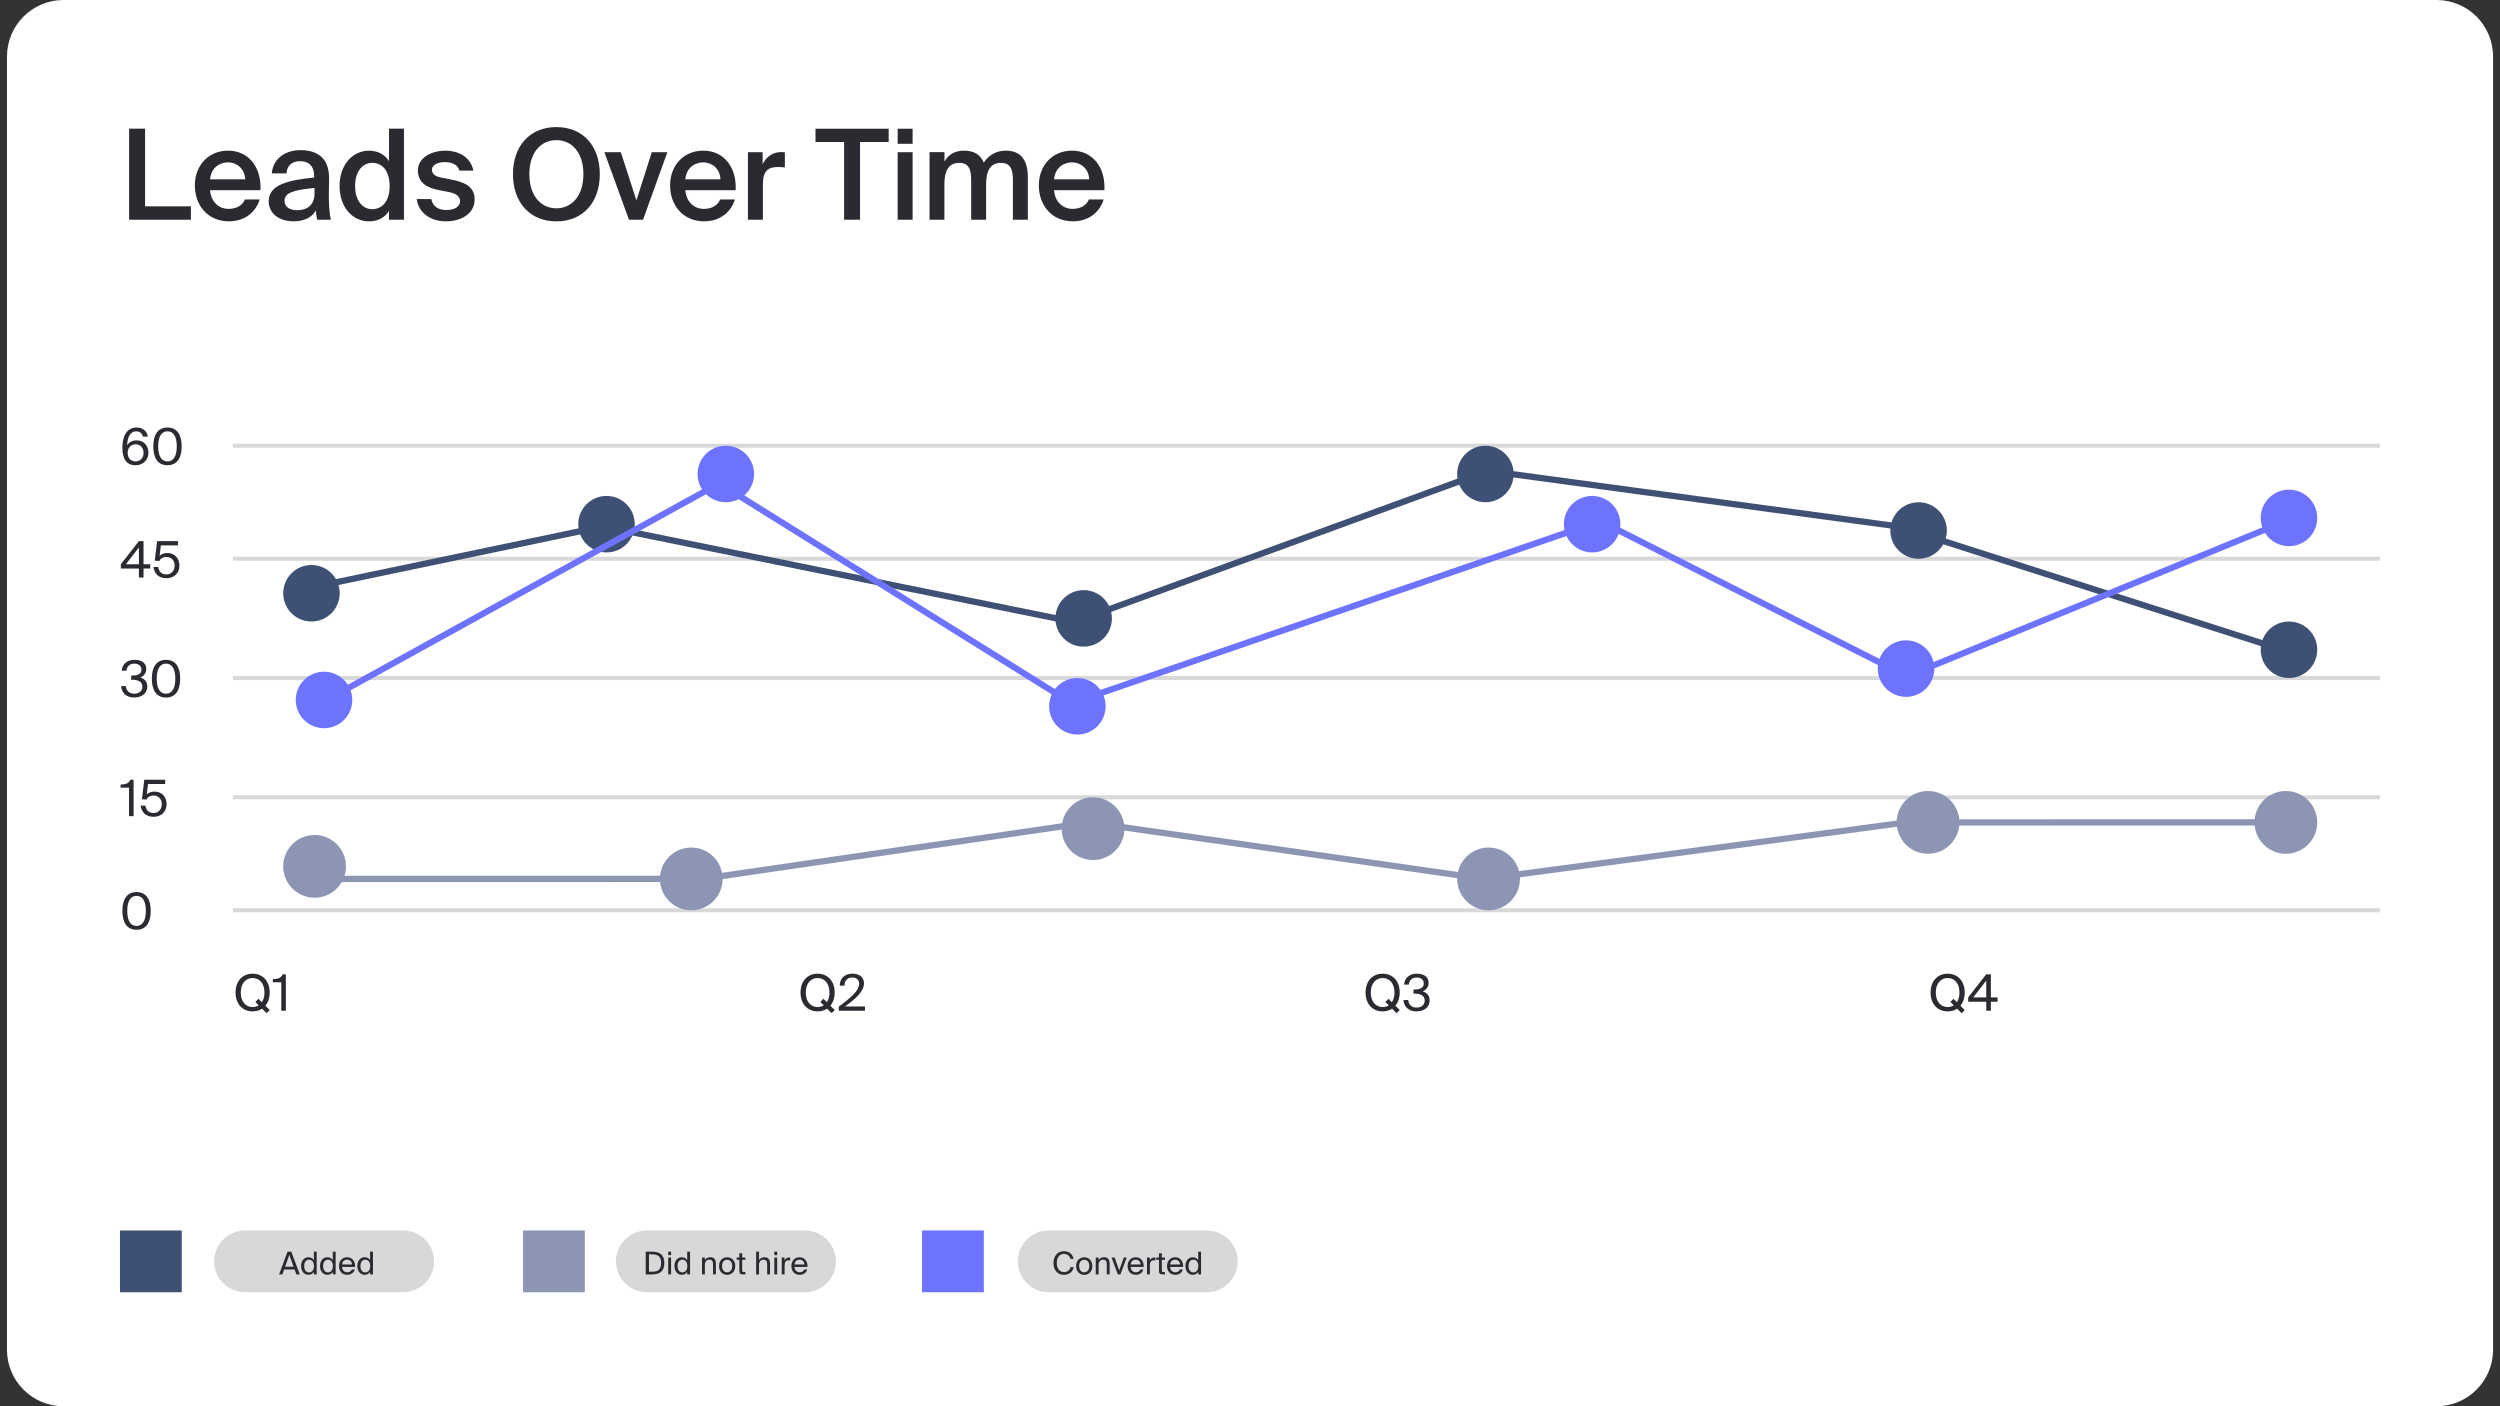
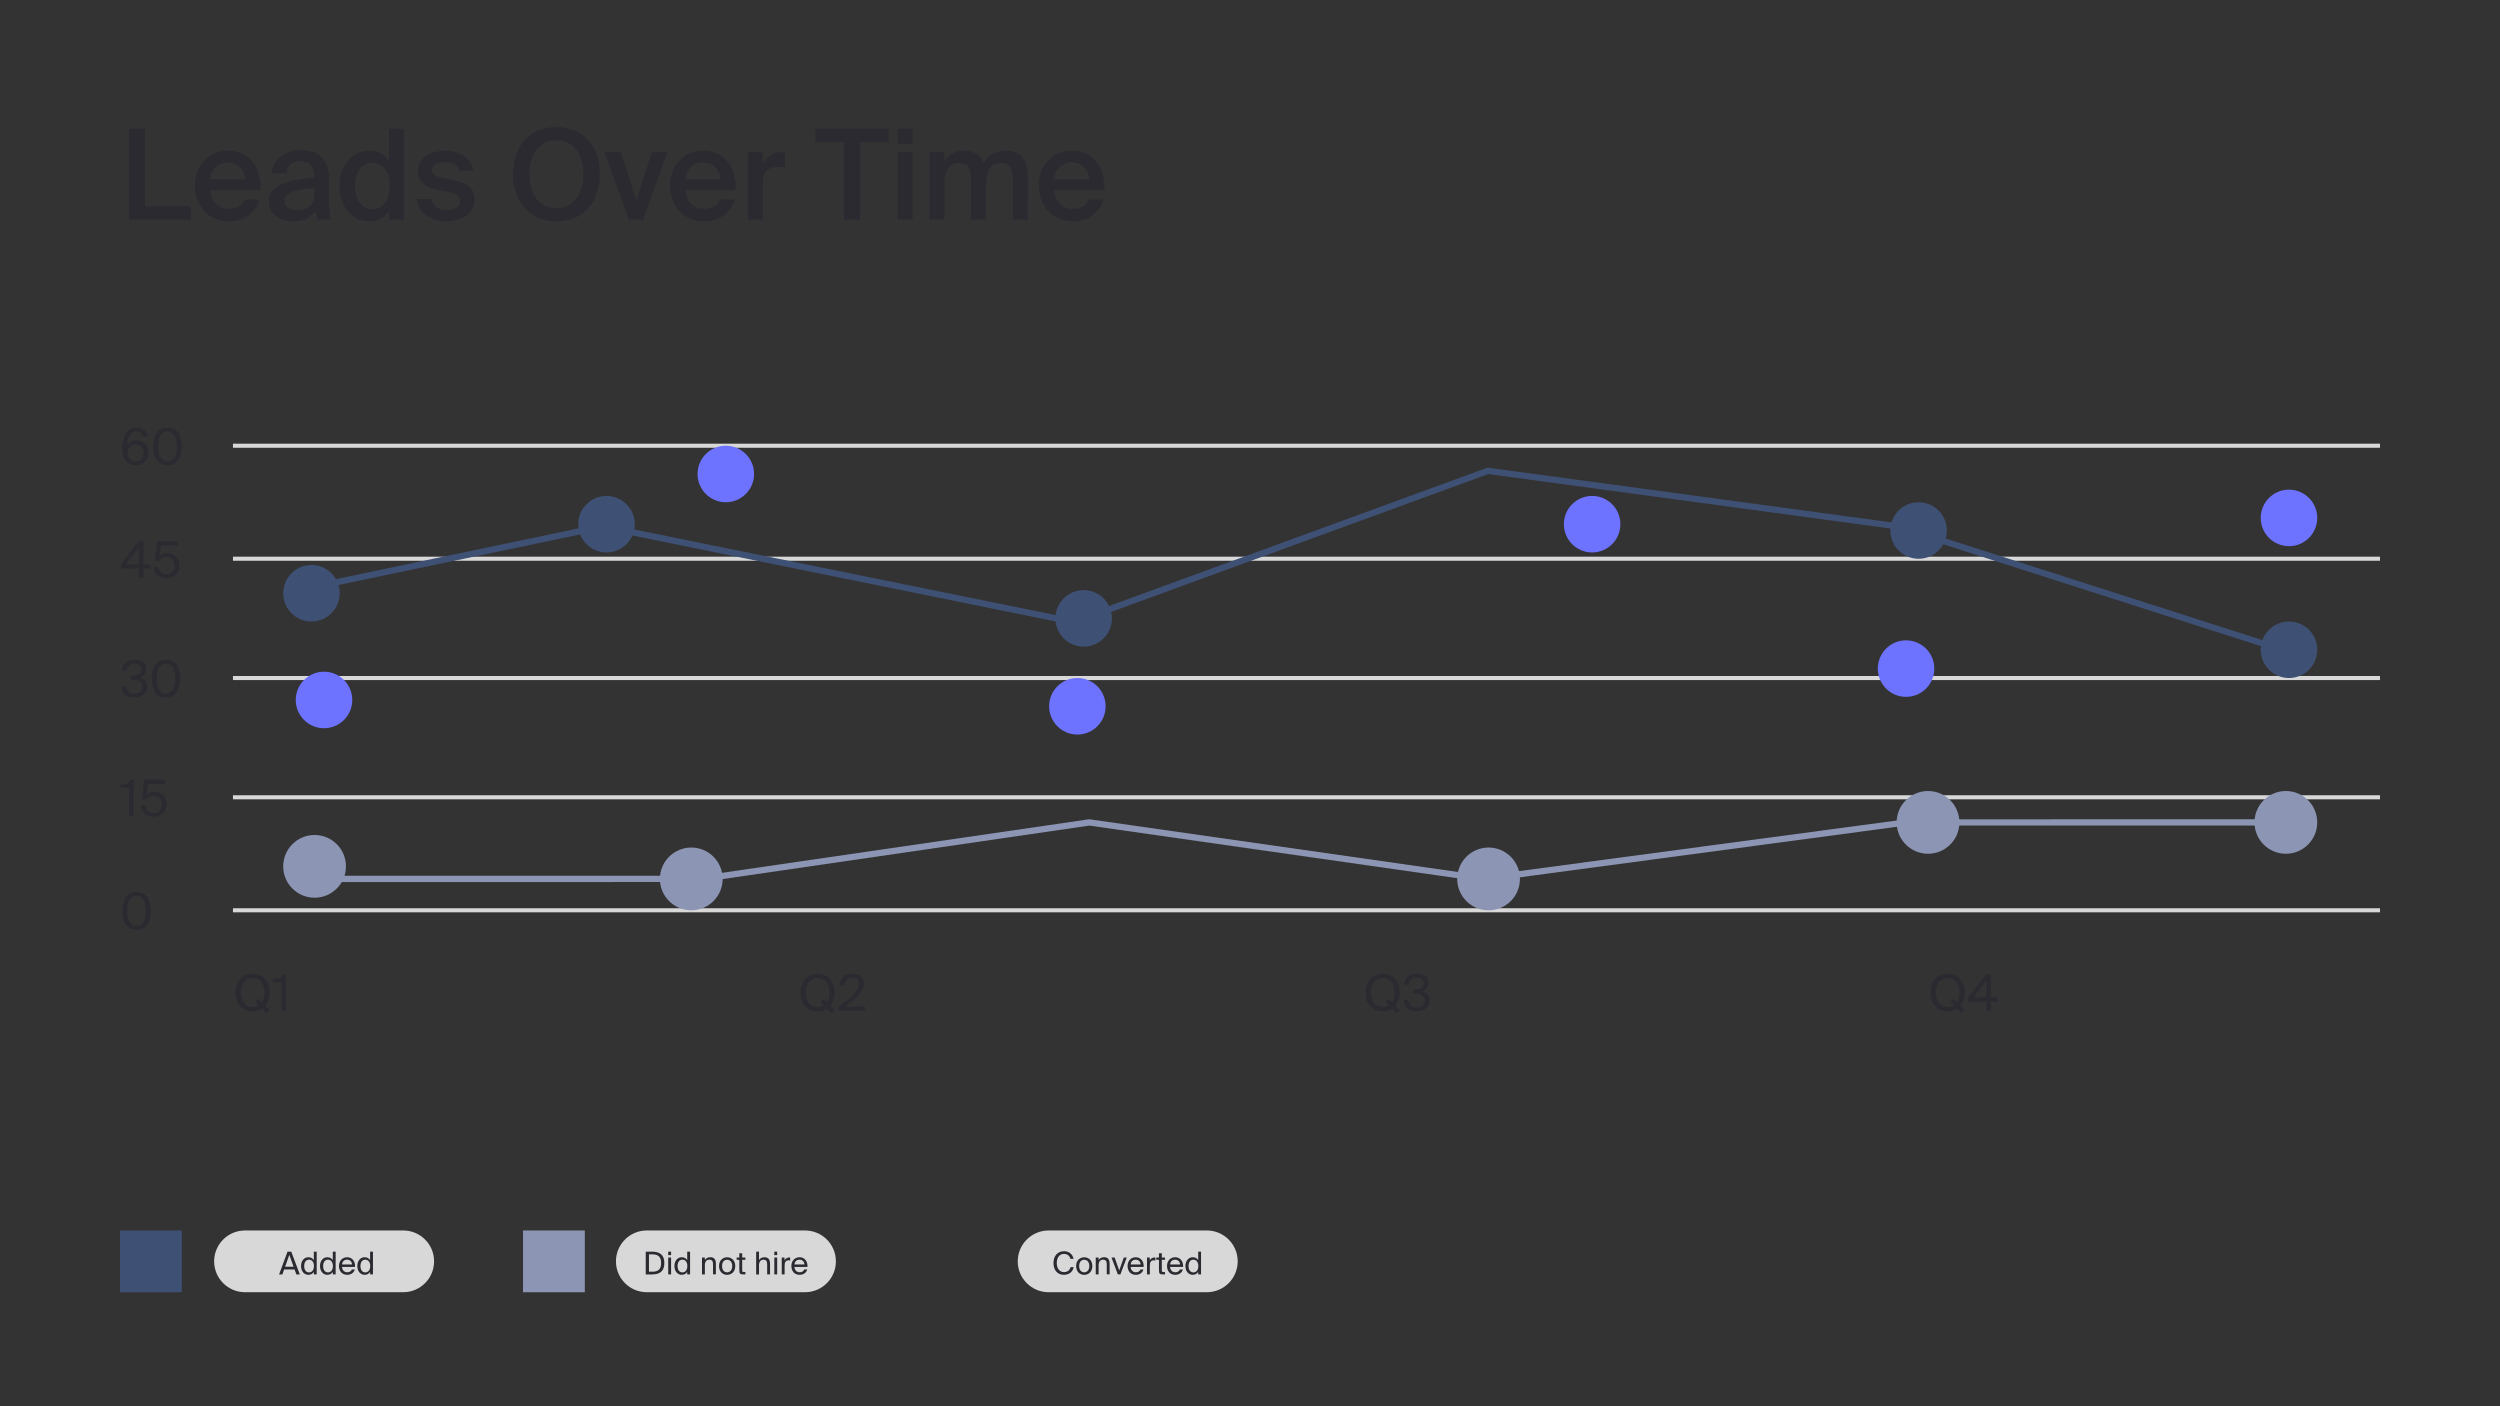
<svg xmlns="http://www.w3.org/2000/svg" xml:space="preserve" x="0" y="0" version="1.1" viewBox="0 0 6016 3384">
  <rect x="0" y="0" width="6016" height="3384" fill="#333333" stroke="none" />
-   <path fill="#FFF" d="M152.8 0h5710.5c75.1 0 136 60.9 136 136v3112c0 75.1-60.9 136-136 136H152.8c-75.1 0-136-60.9-136-136V136c0-75.1 60.9-136 136-136" />
  <path fill="#D8D8D8" d="M560.6 1067.7H5727.2V1077.5H560.6z" />
  <path fill="#D8D8D8" d="M560.6 1339.6H5727.2V1349.4H560.6z" />
  <path fill="#D8D8D8" d="M560.6 1626.7H5727.2V1636.5H560.6z" />
  <path fill="#D8D8D8" d="M560.6 1913.7H5727.2V1923.5H560.6z" />
  <path fill="#D8D8D8" d="M560.6 2185.6H5727.2V2195.4H560.6z" />
  <circle cx="1459.5" cy="1261.4" r="68" fill="#3E5073" />
  <path fill="#3E5073" d="M5513.5 1578.3 4564.2 1273.9 3581.3 1140.8 2585.7 1504.7 2583.6 1504.3 1451.6 1274.4 743.5 1422.6 740.4 1407.8 1451.5 1259 1453.1 1259.3 2584.5 1489.1 3579.6 1125.3 4567.6 1259.2 5518.1 1564z" />
  <path fill="#2B2A31" d="M305.9 1071.8c.6-20.3 8-33.8 21.5-33.8 8.9 0 15 4.8 16.4 12.7h12c-1.8-11.1-9.9-21.9-27.1-21.9-25.4 0-34.2 23.7-34.2 48.5 0 27.1 10 42.3 31.9 42.3 18.7 0 30.8-13.9 30.8-30.2 0-17.5-12-29.7-28.3-29.7-11.5-.1-19 5.2-23 12.1m20.4 38.5c-11.6 0-19.1-8.3-19.1-20.4 0-12 7.7-20.8 19.2-20.8 11.2 0 19.1 8.8 19.1 20.8s-8 20.4-19.2 20.4m76.7 9.2c23.3 0 34.1-17.6 34.1-45.4 0-27.7-10.8-45.3-34.1-45.3s-34.1 17.6-34.1 45.3c0 27.8 10.7 45.4 34.1 45.4m0-81.6c13.8 0 22.4 11.8 22.4 36.1 0 24.4-8.6 36.3-22.4 36.3s-22.4-11.8-22.4-36.3c0-24.2 8.6-36.1 22.4-36.1M361.5 1368.2v-10.4h-16.1v-55.6h-11.2l-43.4 55.6v10.4h43.5v21.6h11.1v-21.6zm-58.5-10.4 31.3-40.5v40.5zm117.2 3.3c0 13.5-9.1 21.2-19.6 21.2-12.2 0-18.1-6.8-19.8-17.8h-11.4c1.7 14.1 10.9 27 31.2 27 16.3 0 31.2-10.4 31.2-30.5 0-19.3-13.4-30.2-28.8-30.2-7.3 0-14.3 2.2-18.9 6.6l3-24.9h41.3v-10.3h-50.3l-5.7 47.1 11 .6c1.9-4.4 7.9-9.7 16.9-9.7 9.8.1 19.9 6.4 19.9 20.9M342.6 1652.4c0 10.9-8.2 16.9-19.8 16.9-12.3 0-18.7-7.5-19.9-18.2h-11.4c1.2 14.6 10.6 27.4 31.2 27.4 16.7 0 31.7-8.6 31.7-26.2 0-9.2-3.6-17.9-16.7-22 9.2-3.7 14.3-11.4 14.3-20.3 0-16.2-13.2-22.2-28.4-22.2-18.4 0-29.4 10.8-30.7 26.2h11.4c1-9.9 7.4-17 19.1-17 9.3 0 17 4.8 17 14.3 0 10.3-8.1 14.5-23.3 14.5h-1.5v10h1.8c14-.1 25.2 4 25.2 16.6m56.9 26.1c23.3 0 34.1-17.6 34.1-45.4 0-27.7-10.8-45.3-34.1-45.3s-34.1 17.6-34.1 45.3 10.8 45.4 34.1 45.4m0-81.6c13.8 0 22.4 11.8 22.4 36.1 0 24.4-8.6 36.3-22.4 36.3s-22.4-11.8-22.4-36.3c.1-24.3 8.7-36.1 22.4-36.1M310.5 1963.9h11v-87.6H314c-4.8 9.5-11.2 11.1-23.8 11.6v7.5h20.3zm78.8-28.7c0 13.5-9.1 21.2-19.6 21.2-12.2 0-18.1-6.8-19.8-17.8h-11.4c1.7 14.1 10.9 27 31.2 27 16.3 0 31.2-10.4 31.2-30.5 0-19.3-13.4-30.2-28.8-30.2-7.3 0-14.3 2.2-18.9 6.6l3-24.9h41.3v-10.3h-50.3l-5.7 47.1 11 .6c1.9-4.4 7.9-9.7 16.9-9.7 9.7.1 19.9 6.4 19.9 20.9M328.6 2237.4c23.3 0 34.1-17.6 34.1-45.4 0-27.7-10.8-45.3-34.1-45.3s-34.1 17.6-34.1 45.3c0 27.8 10.8 45.4 34.1 45.4m0-81.6c13.8 0 22.4 11.8 22.4 36.1 0 24.4-8.6 36.3-22.4 36.3s-22.4-11.8-22.4-36.3c0-24.2 8.6-36.1 22.4-36.1M638.6 2420.2c6.6-8 10.4-19 10.4-31.8 0-26.5-15.8-45.3-41.1-45.3s-41.1 18.9-41.1 45.3c0 26.5 15.8 45.4 41.1 45.4 8.8 0 16.6-2.3 22.8-6.5l10.8 10.8 7.5-7.5zm-30.7 3.2c-16 0-28.5-12.4-28.5-35s12.6-34.9 28.5-34.9c16 0 28.5 12.3 28.5 34.9 0 9.8-2.3 17.5-6.3 23.3l-8.1-8.2-7.5 7.6 8.1 8.1c-4.3 2.8-9.3 4.2-14.7 4.2m69 8.8h11v-87.6h-7.5c-4.8 9.5-11.2 11.1-23.8 11.6v7.5h20.3zM1998.2 2420.2c6.6-8 10.4-19 10.4-31.8 0-26.5-15.8-45.3-41.1-45.3s-41.1 18.9-41.1 45.3c0 26.5 15.8 45.4 41.1 45.4 8.8 0 16.6-2.3 22.8-6.5l10.8 10.8 7.5-7.5zm-30.7 3.2c-16 0-28.5-12.4-28.5-35s12.6-34.9 28.5-34.9c16 0 28.5 12.3 28.5 34.9 0 9.8-2.3 17.5-6.3 23.3l-8.1-8.2-7.5 7.6 8.1 8.1q-6.45 4.2-14.7 4.2m111.6-57.4c0-14.7-11.6-23-27.8-23-18.6 0-30.7 11.5-30.5 28.9h11.4c.2-14.5 9.4-19.7 18.9-19.7 10.4 0 16.4 6.2 16.4 15.2 0 15.5-18.1 32-49.1 54.9v9.9h63.1V2422h-48.1c24.6-17.7 45.7-35.7 45.7-56M3357.9 2420.2c6.6-8 10.4-19 10.4-31.8 0-26.5-15.8-45.3-41.1-45.3s-41.1 18.9-41.1 45.3c0 26.5 15.8 45.4 41.1 45.4 8.8 0 16.6-2.3 22.8-6.5l10.8 10.8 7.5-7.5zm-30.7 3.2c-16 0-28.5-12.4-28.5-35s12.6-34.9 28.5-34.9 28.5 12.3 28.5 34.9c0 9.8-2.3 17.5-6.3 23.3l-8.1-8.2-7.5 7.6 8.1 8.1c-4.3 2.8-9.3 4.2-14.7 4.2m101.2-15.7c0 10.9-8.2 16.9-19.8 16.9-12.3 0-18.7-7.5-19.9-18.2h-11.4c1.2 14.6 10.6 27.4 31.2 27.4 16.7 0 31.7-8.6 31.7-26.2 0-9.2-3.6-17.9-16.7-22 9.2-3.7 14.3-11.4 14.3-20.3 0-16.2-13.2-22.2-28.4-22.2-18.4 0-29.4 10.8-30.7 26.2h11.4c1-9.9 7.4-17 19.1-17 9.3 0 17 4.8 17 14.3 0 10.3-8.1 14.5-23.3 14.5h-1.5v10h1.8c13.9-.1 25.2 4 25.2 16.6M4717.5 2420.2c6.6-8 10.4-19 10.4-31.8 0-26.5-15.8-45.3-41.1-45.3s-41.1 18.9-41.1 45.3c0 26.5 15.8 45.4 41.1 45.4 8.8 0 16.6-2.3 22.8-6.5l10.8 10.8 7.5-7.5zm-30.7 3.2c-16 0-28.5-12.4-28.5-35s12.6-34.9 28.5-34.9 28.5 12.3 28.5 34.9c0 9.8-2.3 17.5-6.3 23.3l-8.1-8.2-7.5 7.6 8.1 8.1q-6.45 4.2-14.7 4.2m120.1-12.8v-10.4h-16.1v-55.6h-11.2l-43.4 55.6v10.4h43.5v21.6h11.1v-21.6zm-58.5-10.4 31.3-40.5v40.5z" />
  <circle cx="779.7" cy="1684.4" r="68" fill="#6E73FF" />
  <circle cx="749.5" cy="1427.6" r="68" fill="#3E5073" />
  <circle cx="2607.7" cy="1488.1" r="68" fill="#3E5073" />
  <circle cx="4616.9" cy="1276.6" r="68" fill="#3E5073" />
-   <circle cx="3574.5" cy="1140.6" r="68" fill="#3E5073" />
  <circle cx="5508.2" cy="1563.6" r="68" fill="#3E5073" />
  <circle cx="1746.6" cy="1140.6" r="68" fill="#6E73FF" />
  <circle cx="2592.6" cy="1699.6" r="68" fill="#6E73FF" />
  <circle cx="3831.3" cy="1261.4" r="68" fill="#6E73FF" />
  <circle cx="4586.7" cy="1608.9" r="68" fill="#6E73FF" />
  <circle cx="5508.2" cy="1246.3" r="68" fill="#6E73FF" />
  <path fill="#8C96B4" d="M3571.8 2122.6 2621.3 1986.7 1690.2 2122.5 757 2122.6 757 2107.4 1689.1 2107.4 2621.3 1971.4 2622.3 1971.6 3571.9 2107.4 4586 1971.6 5500.7 1971.5 5500.7 1986.6 4587 1986.6z" />
  <circle cx="4639.6" cy="1979" r="75.5" fill="#8C96B4" />
  <circle cx="5500.7" cy="1979" r="75.5" fill="#8C96B4" />
  <circle cx="3582.1" cy="2115" r="75.5" fill="#8C96B4" />
-   <circle cx="2630.3" cy="1994.1" r="75.5" fill="#8C96B4" />
  <circle cx="1663.5" cy="2115" r="75.5" fill="#8C96B4" />
  <circle cx="757" cy="2084.8" r="75.5" fill="#8C96B4" />
  <path fill="#3E5073" d="M437.4 2961H288.7v148.7h148.7z" />
-   <path fill="#8C96B4" d="M1407.3 2961h-148.7v148.7h148.7z" />
+   <path fill="#8C96B4" d="M1407.3 2961h-148.7v148.7h148.7" />
  <path fill="#D8D8D8" d="M970.3 2961H589.6c-41 0-74.3 33.3-74.3 74.3s33.3 74.3 74.3 74.3h380.7c41 0 74.3-33.3 74.3-74.3.1-41-33.2-74.3-74.3-74.3M1937.2 2961h-380.7c-41 0-74.3 33.3-74.3 74.3s33.3 74.3 74.3 74.3h380.7c41 0 74.3-33.3 74.3-74.3s-33.2-74.3-74.3-74.3M2904.1 2961h-380.7c-41 0-74.3 33.3-74.3 74.3s33.3 74.3 74.3 74.3h380.7c41 0 74.3-33.3 74.3-74.3s-33.3-74.3-74.3-74.3" />
-   <path fill="#6E73FF" d="M2367.5 2961h-148.7v148.7h148.7z" />
-   <path fill="#6E73FF" d="M2577.8 1700.3 1730.5 1172 775.8 1698.6 768.5 1685.4 1731 1154.5 2579.7 1683.7 3851.3 1245.7 4589.3 1619.1 5497.8 1246.9 5503.5 1260.9 4588.6 1635.7 4585.6 1634.2 3850.2 1262.1z" />
  <path fill="#2B2A31" d="M349.1 496.4V309.7h-38.4v219.1h148.7v-32.3H349.1zm156.4-38.7h121.2c3-54.7-28.1-95.2-78-95.2-46.2 0-79.8 34.7-79.8 83.7 0 46.5 29.9 86.4 82.2 86.4 42 0 66.2-26.6 73.7-52.6h-35.4c-6.3 15.1-21.1 22.7-39.9 22.7-20.5.1-41.6-14.7-44-45m0-26.2c3-30.8 26.3-40.8 43.2-40.8 21.2 0 40.5 15.4 41.4 40.8zM646.6 484c0 29.6 24.8 48.6 60.1 48.6 23.9 0 43.2-8.5 53.5-26 .6 11.2 1.8 15.1 3 22.1h32.9c-3-13.6-4.8-35-4.8-55.6 0-14.8.6-33.8.6-42 .9-52-29.6-69.8-68.6-69.8-39.3 0-66.8 22.7-69.2 55.9h35.4c.9-19.6 14.5-29.3 32.6-29.3 17.8 0 33.8 8.5 33.8 36.3v3c-59.5 6.1-109.3 16.3-109.3 56.8m110.3-31.7v12.4c0 27.5-15.7 41.1-42.3 41.1-18.1 0-29.9-8.5-29.9-22.7-.1-18.7 20.8-26 72.2-30.8m179.2-142.6V388c-9.7-16-26.6-25.4-48.3-25.4-38.4 0-70.7 32.9-70.7 84.9 0 52.3 32.3 85.2 70.7 85.2 21.8 0 38.7-9.4 48.3-25.4v21.5h36V309.7zm-40.5 82.2c23.6 0 42 18.1 42 55.6s-18.4 55.9-42 55.9c-23.9 0-41.1-21.5-41.1-55.9.1-34.2 17.3-55.6 41.1-55.6m209.8 18.7h33.8c-6.6-32.6-35.7-48-67.4-48-35.4 0-66.2 18.4-66.2 47.1 0 29.6 21.5 42 48.9 47.4l24.5 4.8c16 3 28.1 9.1 28.1 22.4s-13.9 21.1-32.6 21.1c-21.2 0-33.2-9.7-36.6-26.3h-35c3.9 30.8 30.5 53.5 70.4 53.5 36.9 0 68.9-18.7 68.9-52.6 0-31.7-25.1-42-58-48.3l-23-4.5c-13.9-2.7-21.8-8.5-21.8-19.3s14.5-17.8 30.2-17.8c18.3 0 31.9 5.7 35.8 20.5m233.5 122.1c64.4 0 104.5-46.2 104.5-113.6s-40.2-113.3-104.5-113.3-104.5 45.9-104.5 113.3 40.2 113.6 104.5 113.6m0-31.4c-36.3 0-65-29-65-82.2s28.7-81.9 65-81.9 65 28.7 65 81.9-28.7 82.2-65 82.2m192.6-19.1-37.5-116h-39.6l59.2 162.6h33.8l58.6-162.6h-37.5zm117.6-24.5h121.2c3-54.7-28.1-95.2-78-95.2-46.2 0-79.8 34.7-79.8 83.7 0 46.5 29.9 86.4 82.2 86.4 42 0 66.2-26.6 73.7-52.6H1733c-6.3 15.1-21.2 22.7-39.9 22.7-20.4.1-41.5-14.7-44-45m0-26.2c3-30.8 26.3-40.8 43.2-40.8 21.2 0 40.5 15.4 41.4 40.8zm239.6-28.7v-36.3c-2.7-.3-6.6-.6-9.4-.6-19.6.3-35.4 11.2-44.1 29.3v-29h-35.4v162.6h36v-85.2c0-32.6 13-41.7 35.7-41.7 5.4 0 11.2.3 17.2.9m142.5-61.1v187h38.4v-187h68.9v-32h-176.1v32zm164.9-32h-36V346h36zm0 56.5h-36v162.6h36zm76.5 162.6v-86.4c0-29.3 9.1-50.5 35.7-50.5s28.7 21.5 28.7 43.5v93.4h36v-86.4c0-29.3 9.1-50.5 35.7-50.5s28.7 21.5 28.7 43.5v93.4h36V426.6c0-38.7-14.8-64.1-53.2-64.1-19.9 0-39 8.2-52.9 28.7-7.6-18.1-22.4-28.7-47.4-28.7-21.8 0-37.8 9.4-47.1 26.3v-22.7h-36v162.6h35.8zm263.8-71.1h121.2c3-54.7-28.1-95.2-78-95.2-46.2 0-79.8 34.7-79.8 83.7 0 46.5 29.9 86.4 82.2 86.4 42 0 66.2-26.6 73.7-52.6h-35.4c-6.3 15.1-21.1 22.7-39.9 22.7-20.4.1-41.6-14.7-44-45m0-26.2c3-30.8 26.3-40.8 43.2-40.8 21.2 0 40.5 15.4 41.4 40.8zM1568.9 3012h-15v54.8h15c17.4 0 29.8-6.5 29.8-27.4s-12.4-27.4-29.8-27.4m-.2 6.5c11.3 0 22.2 2.3 22.2 20.8 0 18.7-10.9 20.9-22.2 20.9h-7v-41.8h7zm46.2-6.5h-6.9v8.3h6.9zm0 14.1h-6.9v40.6h6.9zm38.8-14.1v20.5c-2.5-4.3-6.8-7.1-13.3-7.1-9.3 0-17.4 7.8-17.4 21.1 0 13.4 8.1 21.2 17.4 21.2 6.5 0 10.8-2.8 13.3-7.1v6.1h6.9V3012zm-11.6 19.3c6.1 0 11.9 4.5 11.9 15.3 0 10.7-5.7 15.3-11.9 15.3-7 0-11.6-5.6-11.6-15.3s4.6-15.3 11.6-15.3m54.1.9v-6.1h-6.9v40.6h6.9v-22.1c0-8.7 4.1-13.3 10.7-13.3 7.9 0 8.9 5.4 8.9 11.7v23.6h6.9v-25.7c0-9.3-3.6-15.6-13.4-15.6-6.8.1-10.8 3.1-13.1 6.9m73.1 14.4c0-14.7-10-21.1-19.5-21.1-9.4 0-19.5 6.4-19.5 21.1s10 21.2 19.5 21.2c9.5-.1 19.5-6.5 19.5-21.2m-19.5 15.1c-6.2 0-12.2-4.3-12.2-15.1 0-11.1 6-15.1 12.2-15.1s12.2 4.3 12.2 15.1c0 10.4-6 15.1-12.2 15.1m29.3-45.8v10.2h-6.4v5.5h6.4v24.9c0 8.5 1.8 10.2 9.6 10.2h5v-5.7h-3.5c-3.9 0-4.2-1.1-4.2-5.3v-24.1h7.7v-5.5h-7.7v-10.2zm47.4 16.3V3012h-6.9v54.8h6.9v-22.1c0-8.7 4.1-13.3 10.7-13.3 7.9 0 8.9 5.4 8.9 11.7v23.6h6.9V3041c0-9.3-3.6-15.6-13.4-15.6-6.8 0-10.7 3-13.1 6.8m43.7-20.2h-6.9v8.3h6.9zm0 14.1h-6.9v40.6h6.9zm31.2 7.2v-7.3c-.8-.1-1.4-.1-2-.1-5.3.2-9.4 2.7-11.5 7.3v-7.1h-6.7v40.6h6.9v-21.3c0-8.9 3.2-12.5 9.5-12.5 1 .1 2.3.2 3.8.4m10.4 15.4h31.3c.9-12.8-6.6-23.3-19-23.3-11.1 0-19.7 8.2-19.7 21.1 0 12 7.1 21.2 19.9 21.2 9.9 0 16.3-5.7 18.2-12.8h-7.1c-1.7 4-5.1 6.7-11.1 6.7s-12.2-4.1-12.5-12.9m.1-5.9c.6-8.2 6.1-11.5 12.2-11.5 7.3 0 11.6 5.7 11.7 11.5zM2583.7 3049.3h-7.5c-1.7 7-7.1 11.9-15.8 11.9-10.2 0-17.4-8.2-17.4-22 0-14.2 7.6-21.8 17.2-21.8 8.8 0 14 5.1 15.7 11.9h7.5c-2.3-11.7-11.5-18.4-22.8-18.4-15.5 0-25.5 11.3-25.5 28.3 0 16.7 9.1 28.5 24.9 28.5 11.8 0 21.3-6.3 23.7-18.4m44.9-2.7c0-14.7-10-21.1-19.5-21.1-9.4 0-19.5 6.4-19.5 21.1s10 21.2 19.5 21.2c9.5-.1 19.5-6.5 19.5-21.2m-19.5 15.1c-6.2 0-12.2-4.3-12.2-15.1 0-11.1 6-15.1 12.2-15.1s12.2 4.3 12.2 15.1c0 10.4-6 15.1-12.2 15.1m34.6-29.5v-6.1h-6.9v40.6h6.9v-22.1c0-8.7 4.1-13.3 10.7-13.3 7.9 0 8.9 5.4 8.9 11.7v23.6h6.9v-25.7c0-9.3-3.6-15.6-13.4-15.6-6.8.1-10.8 3.1-13.1 6.9m49.6 25-11-31.1h-7.6l15.3 40.6h6.1l15.3-40.6h-7.1zm27.5-8.5h31.3c.9-12.8-6.6-23.3-19-23.3-11.1 0-19.7 8.2-19.7 21.1 0 12 7.1 21.2 19.9 21.2 9.9 0 16.3-5.7 18.2-12.8h-7.1c-1.7 4-5.1 6.7-11.1 6.7-6 .1-12.2-4.1-12.5-12.9m.1-5.9c.6-8.2 6.1-11.5 12.2-11.5 7.3 0 11.6 5.7 11.7 11.5zm59.4-9.5v-7.3c-.8-.1-1.4-.1-2-.1-5.3.2-9.4 2.7-11.5 7.3v-7.1h-6.7v40.6h6.9v-21.3c0-8.9 3.2-12.5 9.5-12.5 1.1.1 2.4.2 3.8.4m8.6-17.4v10.2h-6.4v5.5h6.4v24.9c0 8.5 1.8 10.2 9.6 10.2h5v-5.7h-3.5c-3.9 0-4.2-1.1-4.2-5.3v-24.1h7.7v-5.5h-7.7v-10.2zm26.8 32.8h31.3c.9-12.8-6.6-23.3-19-23.3-11.1 0-19.7 8.2-19.7 21.1 0 12 7.1 21.2 19.9 21.2 9.9 0 16.3-5.7 18.2-12.8h-7.1c-1.7 4-5.1 6.7-11.1 6.7-6 .1-12.2-4.1-12.5-12.9m.1-5.9c.6-8.2 6.1-11.5 12.2-11.5 7.3 0 11.6 5.7 11.7 11.5zm67.5-30.8v20.5c-2.5-4.3-6.8-7.1-13.3-7.1-9.3 0-17.4 7.8-17.4 21.1 0 13.4 8.1 21.2 17.4 21.2 6.5 0 10.8-2.8 13.3-7.1v6.1h6.9V3012zm-11.6 19.3c6.1 0 11.9 4.5 11.9 15.3 0 10.7-5.7 15.3-11.9 15.3-7 0-11.6-5.6-11.6-15.3s4.6-15.3 11.6-15.3M691.9 3012l-20.3 54.8h7.9l4.2-11.9h25.2l4.3 11.9h8.3l-20.6-54.8zm-5.8 36.3 10.1-28.6 10.3 28.6zm69.1-36.3v20.5c-2.5-4.3-6.8-7.1-13.3-7.1-9.3 0-17.4 7.8-17.4 21.1 0 13.4 8.1 21.2 17.4 21.2 6.5 0 10.8-2.8 13.3-7.1v6.1h6.9V3012zm-11.6 19.3c6.1 0 11.9 4.5 11.9 15.3 0 10.7-5.7 15.3-11.9 15.3-7 0-11.6-5.6-11.6-15.3s4.6-15.3 11.6-15.3m57.2-19.3v20.5c-2.5-4.3-6.8-7.1-13.3-7.1-9.3 0-17.4 7.8-17.4 21.1 0 13.4 8.1 21.2 17.4 21.2 6.5 0 10.8-2.8 13.3-7.1v6.1h6.9V3012zm-11.6 19.3c6.1 0 11.9 4.5 11.9 15.3 0 10.7-5.7 15.3-11.9 15.3-7 0-11.6-5.6-11.6-15.3s4.6-15.3 11.6-15.3m33.9 17.4h31.3c.9-12.8-6.6-23.3-19-23.3-11.1 0-19.7 8.2-19.7 21.1 0 12 7.1 21.2 19.9 21.2 9.9 0 16.3-5.7 18.2-12.8h-7.1c-1.7 4-5.1 6.7-11.1 6.7-6 .1-12.2-4.1-12.5-12.9m.1-5.9c.6-8.2 6.1-11.5 12.2-11.5 7.3 0 11.6 5.7 11.7 11.5zm67.4-30.8v20.5c-2.5-4.3-6.8-7.1-13.3-7.1-9.3 0-17.4 7.8-17.4 21.1 0 13.4 8.1 21.2 17.4 21.2 6.5 0 10.8-2.8 13.3-7.1v6.1h6.9V3012zm-11.6 19.3c6.1 0 11.9 4.5 11.9 15.3 0 10.7-5.7 15.3-11.9 15.3-7 0-11.6-5.6-11.6-15.3s4.6-15.3 11.6-15.3" />
</svg>